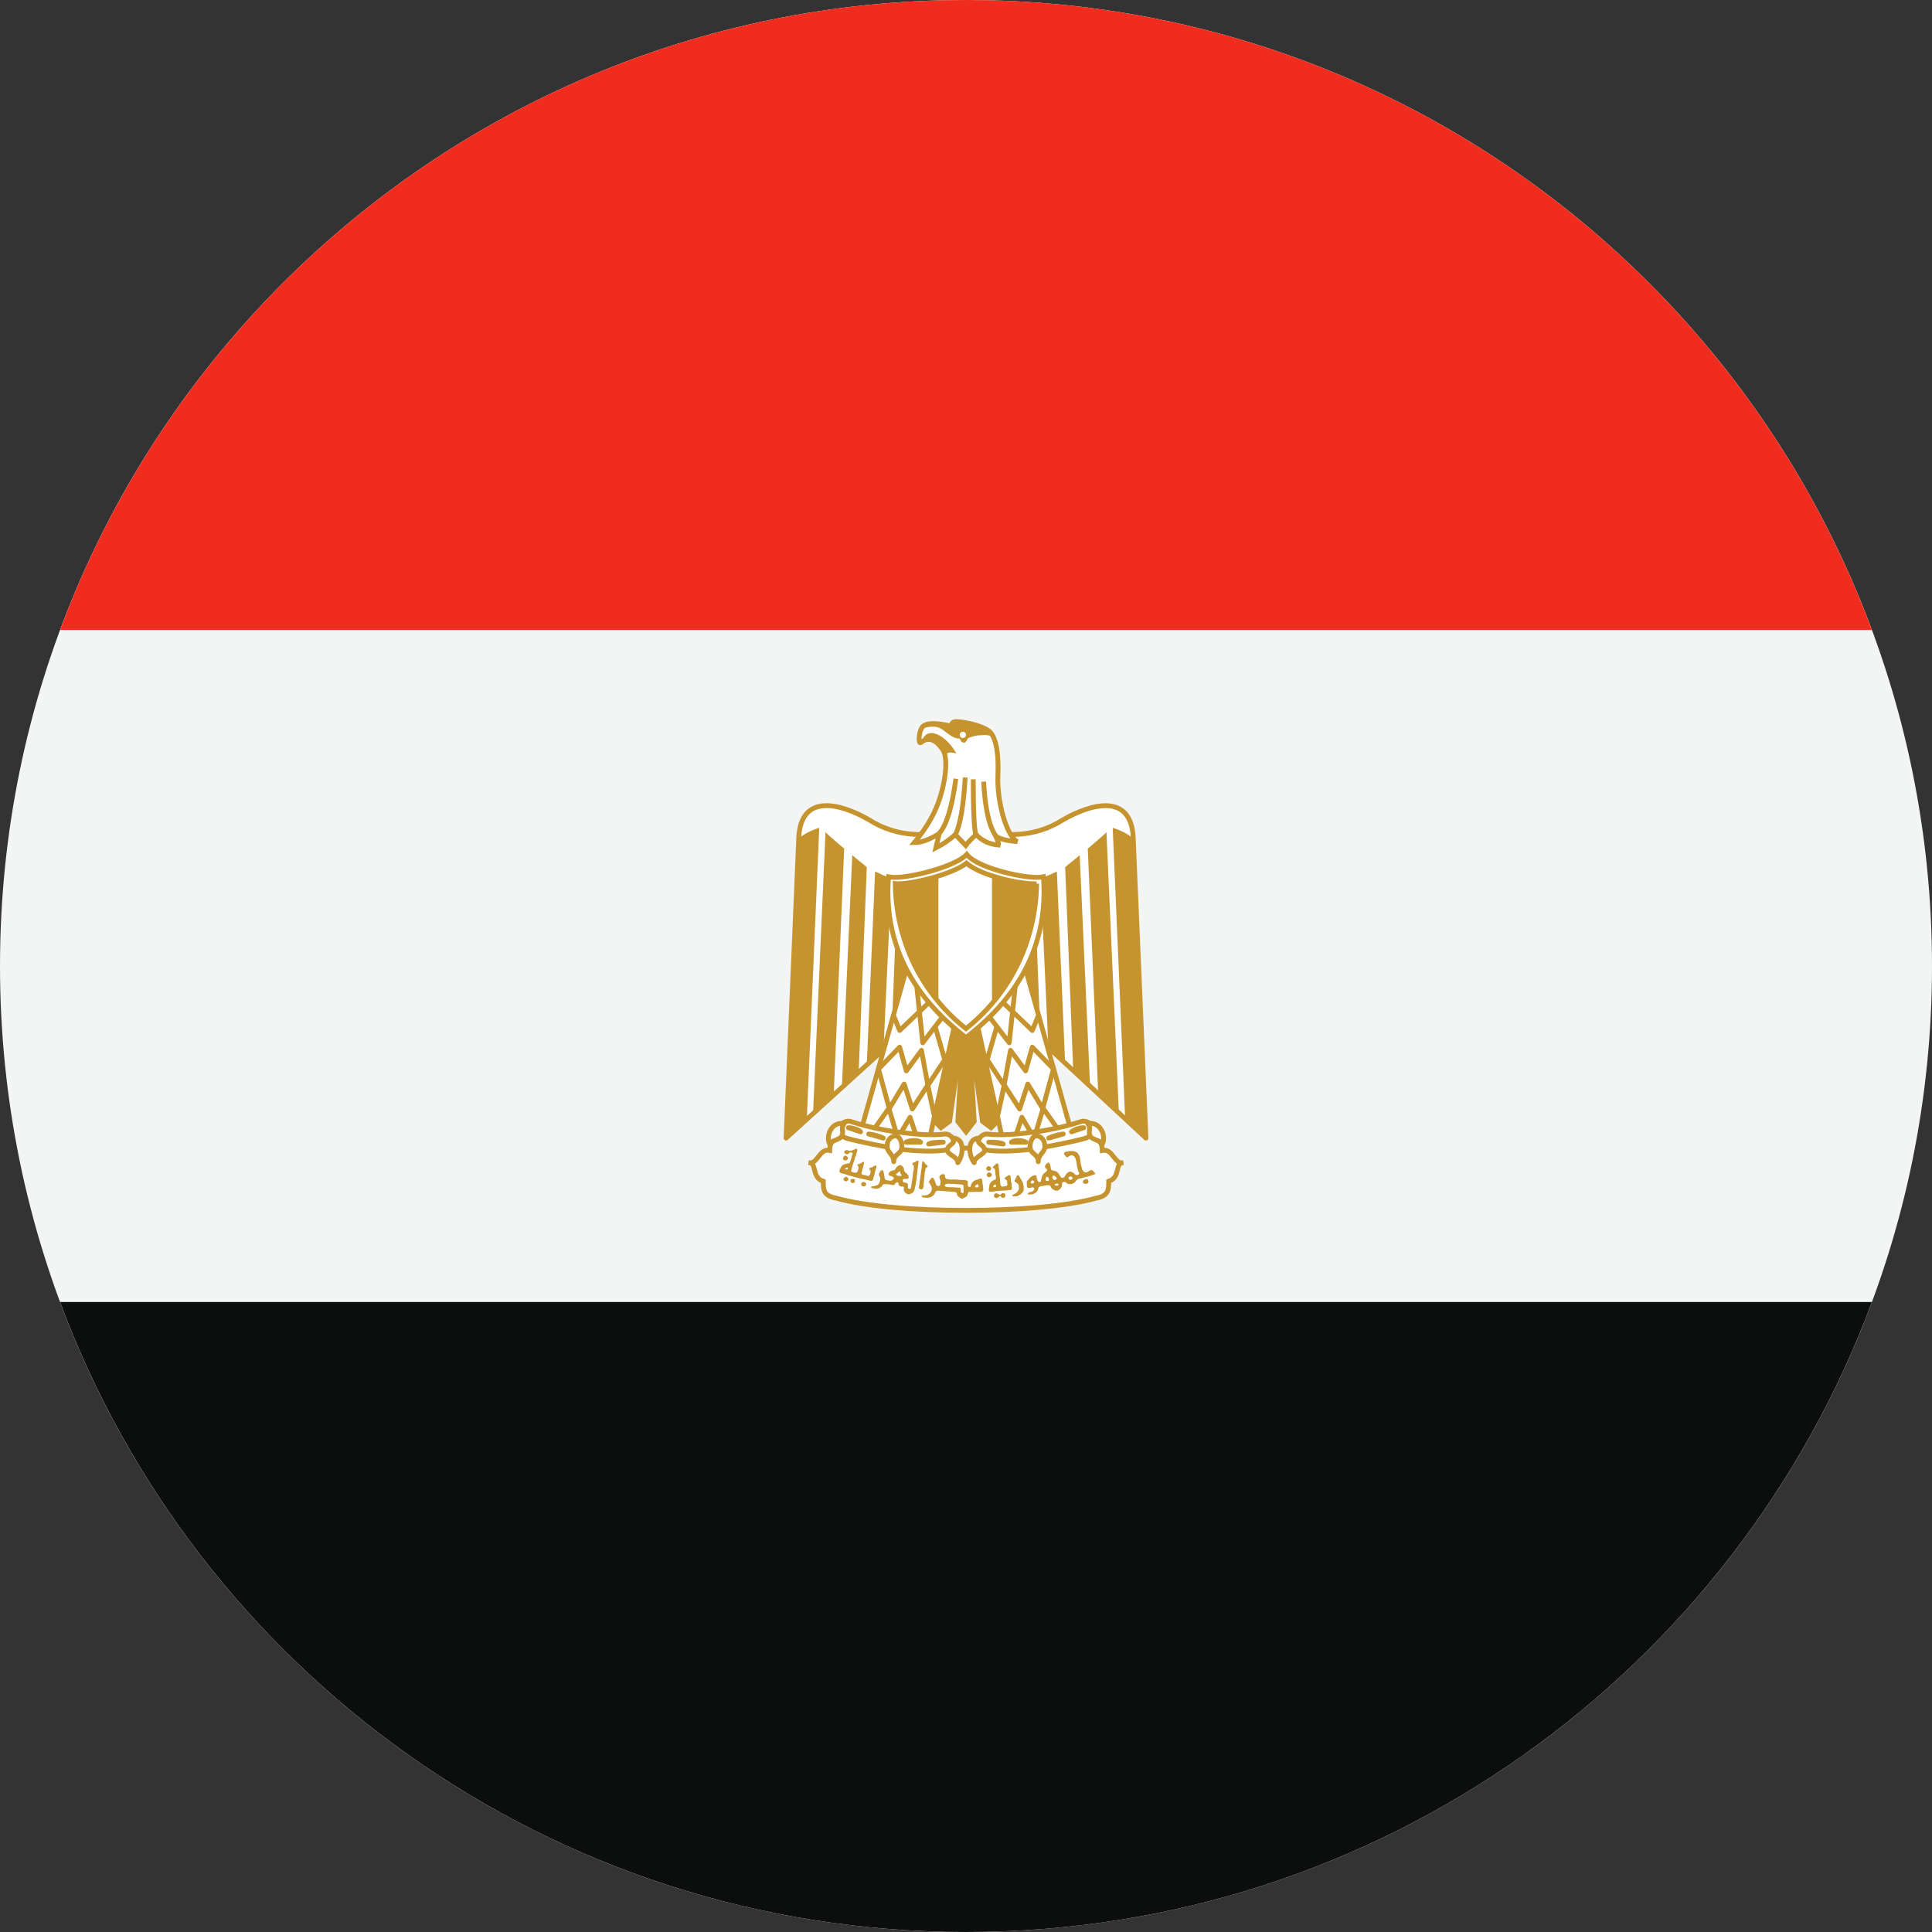
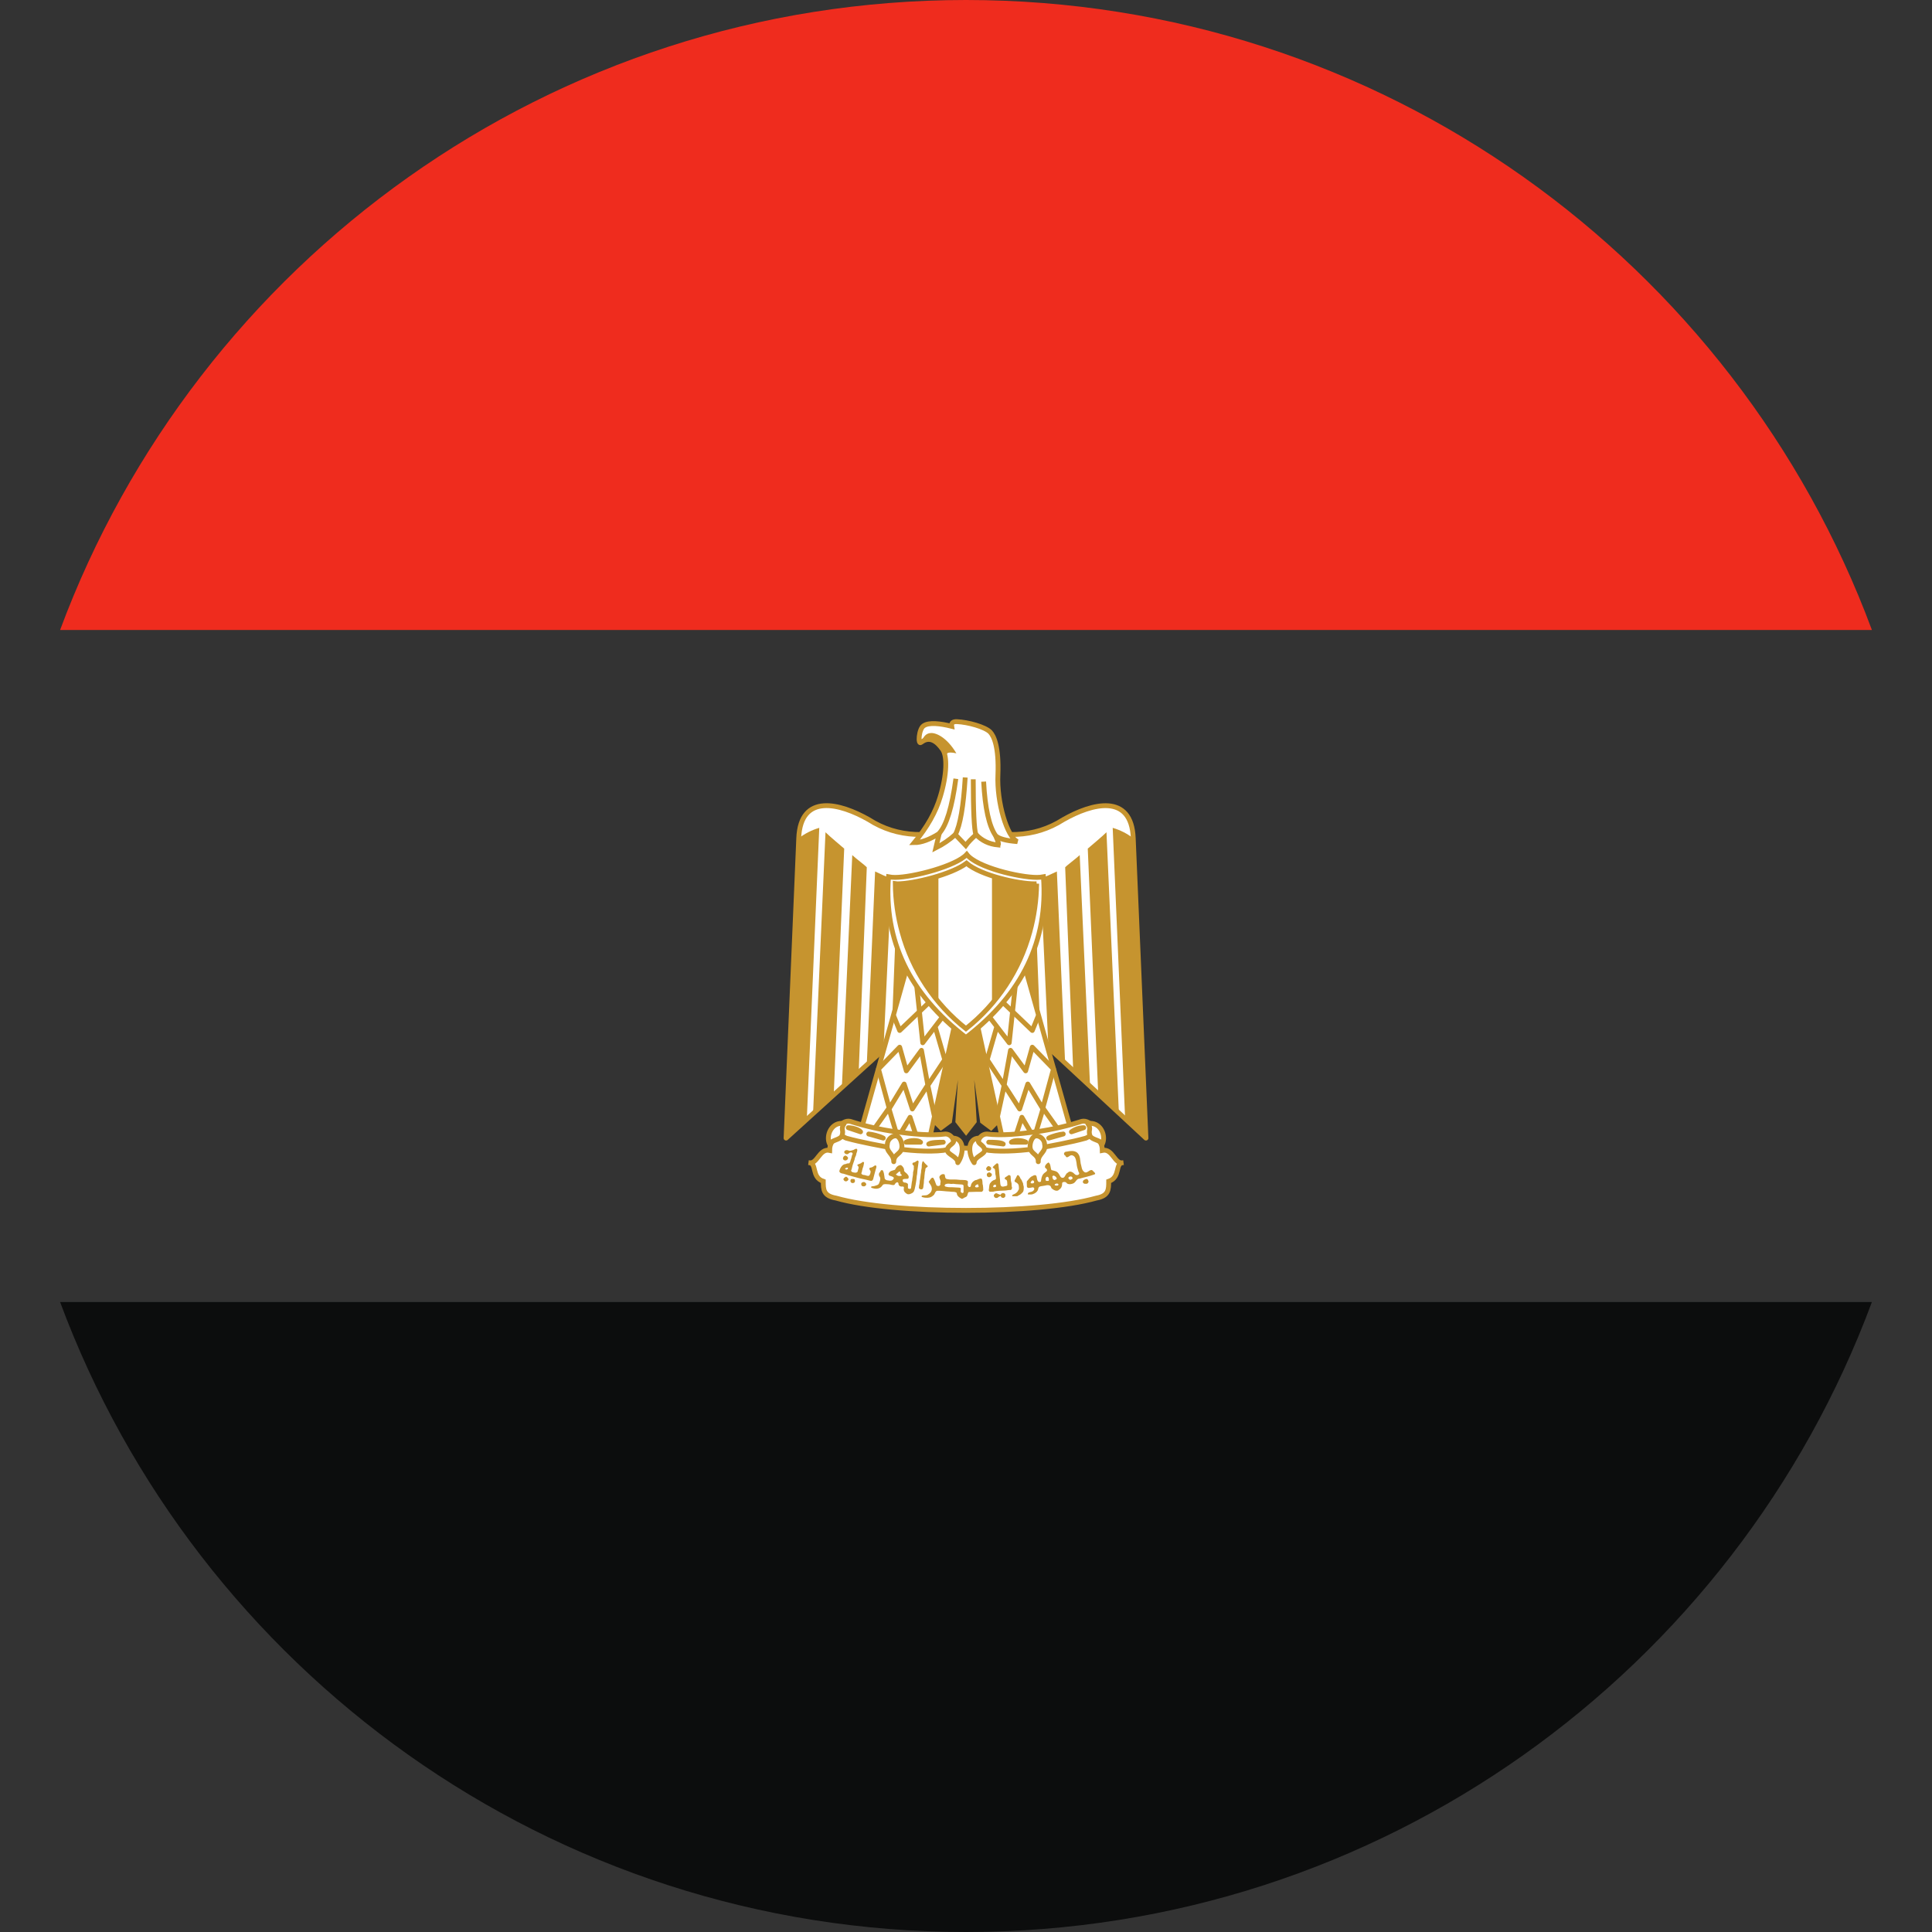
<svg xmlns="http://www.w3.org/2000/svg" version="1.2" baseProfile="tiny-ps" viewBox="0 0 1200 1200" width="1200" height="1200">
  <rect x="0" y="0" width="1200" height="1200" fill="#333333" stroke="none" />
  <title>Layer 1</title>
  <style>
		tspan { white-space:pre }
		.shp0 { fill: #f3f5f5 } 
		.shp1 { fill: #ef2c1e } 
		.shp2 { fill: #0c0d0d } 
		.shp3 { fill: #ffffff;stroke: #c6942f;stroke-linejoin:round;stroke-width: 3 } 
		.shp4 { fill: #c6942f } 
		.shp5 { fill: #c6942f;stroke: #c6942f;stroke-width: 3 } 
		.shp6 { fill: none;stroke: #c6942f;stroke-linejoin:round;stroke-width: 3 } 
		.shp7 { fill: #ffffff;stroke: #c6942f;stroke-width: 3 } 
		.shp8 { fill: #ffffff;stroke: #c6942f;stroke-linecap:round;stroke-linejoin:round;stroke-width: 3 } 
		.shp9 { fill: none;stroke: #c6942f;stroke-width: 3 } 
		.shp10 { fill: #ffffff } 
	</style>
  <g id="Layer 1">
    <g id="Egypt /eg">
-       <path id="&lt;Path&gt;" class="shp0" d="M600 0C931.37 0 1200 268.63 1200 600C1200 931.37 931.37 1200 600 1200C268.63 1200 0 931.37 0 600C0 268.63 268.63 0 600 0Z" />
      <path id="&lt;Path&gt;" class="shp1" d="M600 0C342.02 0 122.1 162.82 37.32 391.31L1162.68 391.31C1077.9 162.82 857.98 0 600 0Z" />
      <path id="&lt;Path&gt;" class="shp2" d="M600 1200C857.98 1200 1077.9 1037.18 1162.68 808.69L37.32 808.69C122.1 1037.18 342.02 1200 600 1200Z" />
      <g id="&lt;Group&gt;">
        <path id="&lt;Path&gt;" class="shp3" d="M601.29 604.34L711.78 706.9L703.89 520.65C702.76 492.45 678.21 498.92 660.39 509.11C642.34 520.65 621.74 520.65 600.01 513.02C578.24 520.65 557.64 520.65 539.59 509.07C521.77 498.92 497.26 492.41 496.1 520.65L488.24 706.9L601.29 604.34Z" />
        <path id="a" class="shp4" d="M508.86 514.19L501.12 695.32L488.22 706.93L496.12 520.64C499.93 517.72 504.25 515.53 508.86 514.19ZM524.35 527.09L517.9 678.7L504.99 691.93L512.73 516.93C515.32 519.51 522.9 525.8 524.35 527.09L524.35 527.09ZM538.38 538.7L533.38 665.15L522.9 675.32L529.35 531.12C531.93 533.54 537.09 537.25 538.38 538.7ZM553.7 545.16L548.7 652.9L538.38 661.12L543.54 541.28C546.12 542.41 551.12 545.16 553.7 545.16L553.7 545.16ZM567.9 545.16L564.19 634.99L553.7 645.15L557.57 546.28C560.15 546.28 566.61 546.28 567.9 545.16Z" />
        <g id="&lt;Group&gt;">
          <path id="a 1 " class="shp4" d="M691.12 514.19L698.86 695.32L711.76 706.93L703.86 520.64C700.05 517.72 695.73 515.53 691.12 514.19ZM675.63 527.09L682.09 678.7L694.99 691.93L687.25 516.93C684.67 519.51 677.09 525.8 675.63 527.09L675.63 527.09ZM661.6 538.7L666.6 665.15L677.09 675.32L670.63 531.12C668.05 533.54 662.89 537.25 661.6 538.7ZM646.28 545.16L651.28 652.9L661.6 661.12L656.44 541.28C653.86 542.41 648.86 545.16 646.28 545.16L646.28 545.16ZM632.09 545.16L635.8 634.99L646.28 645.15L642.41 546.28C639.83 546.28 633.38 546.28 632.09 545.16Z" />
        </g>
        <path id="&lt;Path&gt;" class="shp5" d="M605.08 624.75L620.65 695.39L615.54 700.47L610.24 696.52L601.44 633.59L605.12 696.52L600.05 703.02L594.93 696.52L598.66 633.59L589.82 696.48L584.48 700.43L579.41 695.35L594.9 624.75L605.08 624.75Z" />
        <g id="b">
          <path id="&lt;Path&gt;" class="shp3" d="M565.27 593.77L534.56 702.99L576.89 709.45L594.93 627.31L565.31 593.77L565.27 593.77Z" />
          <path id="&lt;Path&gt;" class="shp6" d="M555.12 631.03L558.8 640.05L578.81 620.95" />
          <path id="&lt;Compound Path&gt;" fill-rule="evenodd" class="shp6" d="M568.96 608.43L573.13 647.68L585.87 631.03M580.8 695.32L576.29 674.04L572.34 652.38L562.94 665.13L558.8 650.43L545.65 663.96L552.34 688.55L561.59 673.32L566.66 688.81L576.17 674.04L580.8 695.32ZM580.8 637.5L587.75 661.48M590.46 652.68L576.4 674" />
          <path id="&lt;Path&gt;" class="shp6" d="M543.54 700.43L552.08 688.4L557.64 706.9L565.27 693.96L570.38 709.45" />
        </g>
        <g id="&lt;Group&gt;">
          <g id="b 1 ">
            <path id="&lt;Path&gt;" class="shp3" d="M634.71 593.77L665.43 702.99L623.09 709.45L605.05 627.31L634.67 593.77L634.71 593.77Z" />
            <path id="&lt;Path&gt;" class="shp6" d="M644.86 631.03L641.18 640.05L621.18 620.95" />
            <path id="&lt;Compound Path&gt;" fill-rule="evenodd" class="shp6" d="M614.11 631.03L626.85 647.68L631.03 608.43M623.81 674.04L633.32 688.81L638.39 673.32L647.64 688.55L654.34 663.96L641.18 650.43L637.04 665.13L627.64 652.38L623.69 674.04L619.18 695.32L623.81 674.04ZM619.18 637.5L612.23 661.48M609.52 652.68L623.58 674" />
            <path id="&lt;Path&gt;" class="shp6" d="M656.44 700.43L647.91 688.4L642.34 706.9L634.71 693.96L629.6 709.45" />
          </g>
        </g>
        <g id="&lt;Group&gt;">
          <path id="&lt;Path&gt;" class="shp7" d="M599.97 751.79C632.15 751.79 662.94 749.23 680.99 744.15C688.62 742.76 688.62 738.82 688.62 733.74C696.25 731.18 692.31 722.16 697.65 722.16C692.31 723.55 691.18 713.14 684.67 714.53C684.67 705.51 675.65 704.38 668.02 706.9C652.76 712.01 625.69 713.14 599.97 713.14C574.29 712.01 547.45 712.01 531.96 706.9C524.33 704.38 515.31 705.51 515.31 714.53C508.84 713.14 507.68 723.55 502.34 722.16C507.68 722.16 503.73 731.18 511.36 733.74C511.36 738.82 511.36 742.76 519.25 744.15C537.04 749.23 567.83 751.79 600.01 751.79L599.97 751.79Z" />
          <path id="&lt;Compound Path&gt;" fill-rule="evenodd" class="shp8" d="M556.29 702.95C566.66 704.34 578.24 705.51 587.26 704.34C592.38 704.34 596.06 713.14 585.87 714.53C576.85 715.66 562.75 714.53 555.12 713.14C548.62 712.01 534.52 709.45 525.5 706.9C516.47 702.95 522.94 695.32 528.05 696.48C537.25 699.44 546.68 701.6 556.25 702.95L556.29 702.95ZM671.97 696.48C677.04 695.32 683.55 702.95 674.52 706.9C665.46 709.45 651.37 712.01 644.9 713.14C637.27 714.53 623.13 715.66 614.11 714.53C603.92 713.14 607.64 704.34 612.94 704.34C621.74 705.51 633.32 704.34 643.73 702.95C653.92 701.56 664.07 699.04 671.97 696.48Z" />
          <path id="&lt;Compound Path&gt;" fill-rule="evenodd" class="shp8" d="M524.33 697.87C521.81 701.6 524.33 701.6 522.94 705.51C521.77 708.06 516.43 708.06 515.31 710.62C512.75 705.51 516.43 696.48 524.33 697.87ZM555.12 721.52C555.12 716.45 550.05 715.69 551.17 710.62C551.17 708.06 553.73 705.51 556.25 705.51C558.8 705.51 560.2 709.45 560.2 712.01C560.2 717.09 555.12 716.45 555.12 721.56L555.12 721.52ZM594.9 722.16C594.9 718.48 588.43 717.09 588.43 714.53C588.43 710.62 594.26 710.62 591.74 706.9C599.37 706.9 598.62 717.05 594.9 722.16ZM684.67 710.62C683.55 708.06 678.21 708.06 677.04 705.51C675.65 701.6 678.17 701.6 675.65 697.87C683.55 696.48 687.23 705.51 684.67 710.62ZM644.86 721.52C644.86 721.35 644.87 721.18 644.88 721.02C644.89 721.19 644.9 721.37 644.9 721.56L644.86 721.52ZM639.79 712.01C639.79 709.45 641.18 705.51 643.73 705.51C646.25 705.51 648.81 708.06 648.81 710.62C649.93 715.52 645.2 716.39 644.88 721.02C644.53 716.49 639.79 716.9 639.79 712.01ZM608.24 706.9C605.72 710.62 611.55 710.62 611.55 714.53C611.55 717.09 605.08 718.48 605.08 722.16C601.36 717.05 600.61 706.9 608.24 706.9Z" />
          <path id="&lt;Compound Path&gt;" fill-rule="evenodd" class="shp8" d="M526.89 700.43C529.44 700.43 533.35 701.56 534.52 702.99L526.89 700.43ZM539.59 704.34L539.74 704.38C539.69 704.38 539.64 704.38 539.59 704.38L539.59 704.34ZM548.62 706.9L539.74 704.38C541.31 704.45 546.14 705.55 548.62 706.9ZM576.85 710.58C578.24 709.45 583.32 709.45 585.87 709.45L576.85 710.58ZM562.75 709.45C565.27 708.06 570.38 708.06 571.78 709.45L562.75 709.45ZM665.5 702.99C667.72 701.36 670.38 700.46 673.13 700.43L665.5 702.99ZM660.39 704.38C660.34 704.38 660.29 704.38 660.24 704.38L660.39 704.34L660.39 704.38ZM660.24 704.38L651.37 706.9C653.84 705.55 658.67 704.45 660.24 704.38ZM614.11 709.45C616.66 709.45 621.74 709.45 623.13 710.58L614.11 709.45ZM628.21 709.45C629.6 708.06 634.71 708.06 637.23 709.45L628.21 709.45Z" />
          <g id="&lt;Group&gt;">
            <path id="&lt;Compound Path&gt;" class="shp4" d="M524.74 720.77C523.88 720.62 523.43 719.9 523.62 719.12C523.92 718.14 524.71 717.57 525.42 717.84C525.91 717.99 526.77 718.89 526.77 719.19C526.77 719.57 526.32 720.39 526.13 720.39C526.02 720.39 525.91 720.47 525.83 720.58C525.68 720.77 525.16 720.84 524.71 720.77L524.74 720.77ZM613.32 727.09C613.02 726.97 612.49 726.26 612.49 725.96C612.49 725.32 613.43 724.27 614 724.27C614.3 724.27 615.05 724.64 615.35 724.98C615.87 725.51 615.72 726.41 615.09 726.94C614.78 727.16 613.81 727.27 613.32 727.09L613.32 727.09ZM613.92 731.11C613.24 730.84 612.98 730.54 612.94 729.79C612.87 729 612.94 728.89 613.77 728.44L614.37 728.1L614.93 728.36C615.69 728.7 616.06 729.08 616.06 729.6C616.1 730.17 615.69 730.73 615.05 731C614.48 731.26 614.45 731.26 613.92 731.11Z" />
            <path id="&lt;Compound Path&gt;" fill-rule="evenodd" class="shp4" d="M531.85 713.51C532.19 713.51 532.41 713.74 532.49 714.27C532.49 715.39 531.77 716.33 531.74 717.46C531.29 718.33 530.91 719.27 530.76 720.28L529.63 723.59C529.44 724.53 529.1 725.47 528.92 726.41C528.05 727.5 529.48 728.25 530.5 728.29C531.51 728.55 532.83 728.29 532.83 727.05C533.01 726.15 533.73 724.94 532.83 724.19C531.7 723.25 533.77 723.06 534.33 722.69C535.12 722.54 536.1 720.88 536.7 722.16C536.47 723.21 536.4 724.27 535.95 725.28C535.57 726.18 535.53 727.2 535.23 728.14C534.37 729.42 536.21 729.87 537.15 729.87C538.01 730.06 539.07 730.69 539.89 730.17C540.53 729.42 540.83 728.29 540.72 727.35C540.16 726.75 539.37 725.32 540.76 725.21C541.81 725.17 542.53 724.42 543.35 723.93C544.78 723.51 544.37 725.24 544.03 726C543.47 727.87 543.05 729.75 542.53 731.63C542.45 732.5 541.89 733.66 540.83 733.44L540.01 733.25C537.45 732.54 534.74 732.16 532.19 731.41C530.46 731.03 528.8 730.39 527.07 730.02L523.84 729C522.83 728.93 521.47 728.59 521.32 727.42C521.57 726.33 522.06 725.3 522.75 724.42C523.36 723.56 524.33 723.03 525.38 722.99C526.06 722.54 526.81 722.61 527.56 722.54C527.98 721.93 528.28 721.22 528.35 720.47C528.99 719.3 528.88 717.84 529.63 716.71C529.44 715.24 527.64 715.73 526.96 716.6C526.06 717.31 524.59 716.71 524.33 715.62C524.48 714.42 525.8 714.19 526.81 714.49C527.83 715.17 529.03 714.53 530.08 714.27C530.53 714.04 531.29 713.51 531.85 713.51L531.85 713.51ZM526.06 725.21C525.86 725.26 525.67 725.33 525.5 725.43C525.01 725.66 524.93 725.73 524.93 726C524.97 726.26 525.19 726.37 525.95 726.45C526.02 726.45 526.21 726.3 526.44 726.15C526.81 725.77 526.81 725.43 526.44 725.28C526.28 725.21 526.17 725.21 526.06 725.21ZM524.37 733.33C523.62 732.57 523.69 732.01 524.89 731.15C525.38 730.77 525.72 730.77 526.28 731.33C527.19 732.12 527.22 732.65 526.44 733.36C526.06 733.7 525.87 733.74 525.42 733.74C524.93 733.78 524.82 733.74 524.37 733.33ZM529.29 734.83C528.54 734.66 528.08 733.91 528.25 733.16C528.26 733.13 528.27 733.1 528.28 733.06C528.5 732.31 528.65 732.31 529.67 732.27C530.8 732.27 531.02 732.46 531.02 733.48C531.02 734.04 531.02 734.15 530.72 734.42C530.38 734.75 529.74 734.91 529.29 734.79L529.29 734.83ZM665.31 714.9C666.85 714.83 668.32 715.13 669.37 716.26C670.99 717.99 670.88 720.51 671.25 722.72C671.82 724.38 671.74 726.6 673.25 727.76C675.16 729.49 676.7 726 678.43 726.86C679 727.69 681.59 729.12 679.3 729.6C676.52 730.69 673.55 731.18 670.65 732.05C668.73 732.05 668.43 733.82 667.08 734.79C665.8 735.58 663.17 736 662.34 734.6C661.78 733.89 659.45 733.93 659.71 735.21C659.79 736.67 659.18 738.06 657.91 738.85C656.63 740.47 654.15 739.12 653.02 737.91C652.64 735.81 650.61 735.92 648.92 736.41C647.61 736.79 645.12 736.48 644.9 738.18C644.71 740.13 642.83 741.37 641.06 741.86C640.2 741.94 639.26 741.97 638.39 741.86C638.13 740.13 640.88 740.7 641.74 739.6C643.02 738.63 642.34 736.97 640.76 737.61C639.79 737.72 638.21 738.33 637.83 737.01C637.87 735.92 637.68 734.79 637.79 733.74C638.88 732.61 639.64 731.15 641.18 730.51C642.23 729.87 643.73 729.34 643.92 731.15C644.15 732.61 644.52 735.02 646.55 733.89C646.74 732.24 646.93 730.43 648.13 729.12C648.96 728.03 651.55 727.35 649.75 725.77C647.91 724.75 650.09 722.5 651.29 722.01C652.72 722.99 652.38 725.36 653.06 726.75C654.56 727.2 656.37 727.31 657.31 728.66C658.32 729.68 658.58 732.09 660.54 731.48C661.74 730.92 661.78 728.97 663.25 728.36C664.45 726.86 666.55 728.18 667.53 729.27C668.7 730.62 671.4 729.53 669.86 727.8C669.3 726.03 668.77 724.23 668.66 722.35C668.28 720.47 668.09 717.99 665.76 717.54C664.22 717.31 662.72 720.28 661.74 717.84C660.12 716.97 660.95 715.21 662.64 715.28C663.47 715.09 664.41 714.94 665.31 714.9L665.31 714.9ZM535.8 736.79C535.23 736.63 534.93 736.18 534.93 735.47C534.93 734.94 534.93 734.87 535.31 734.57C535.57 734.38 535.98 734.19 536.29 734.19C536.7 734.12 536.85 734.15 537.23 734.38C538.09 735.02 538.28 735.62 537.79 736.26C537.23 736.86 536.7 737.01 535.83 736.79L535.8 736.79ZM571.17 738.36C571.06 738.21 570.8 738.1 570.72 737.91C570.8 737.01 570.84 736.11 571.1 735.24C571.29 734.42 571.14 733.51 571.44 732.69C571.74 731.18 571.74 729.68 572.08 728.18C572.08 727.42 572.15 726.67 572.38 725.92C572.64 724.75 572.38 723.51 572.75 722.39C572.75 721.93 573.2 720.81 573.66 721.48C574.29 722.42 575.12 723.18 575.91 723.93C576.66 724.3 575.99 724.94 575.53 725.13C574.86 725.39 574.67 726.15 574.75 726.78C574.63 727.46 574.37 728.06 574.37 728.78C574.18 729.75 574.22 730.77 574.11 731.78C573.81 732.76 573.92 733.82 573.81 734.83C573.81 735.47 573.54 736.07 573.58 736.71C573.5 737.35 573.47 738.14 572.9 738.59C572.38 738.85 571.63 738.82 571.17 738.36L571.17 738.36ZM619.11 722.57C620.12 722.35 620.24 723.55 620.24 724.3C620.39 726.03 620.69 727.8 620.76 729.57C620.84 731 621.18 732.42 621.18 733.85C621.29 734.68 621.25 735.51 621.55 736.26C622.04 737.31 623.28 737.09 624.15 736.79C624.78 736.67 625.84 736.63 625.65 735.66C625.57 734.87 625.69 734.04 625.39 733.29C625.12 732.54 623.66 732.54 624.11 731.6C624.56 730.88 625.46 730.77 625.99 730.21C626.59 729.57 627.72 729.91 627.72 730.77C627.87 731.9 627.72 733.1 628.09 734.23C628.54 735.28 628.09 736.52 628.62 737.61C628.62 738.33 628.21 739.34 627.27 739.12C626.06 739.12 624.9 739.53 623.66 739.49C621.7 739.57 619.75 739.6 617.79 739.94C617 740.28 616.18 740.17 615.35 740.21C615.12 740.13 614.71 740.32 614.56 740.09L614.33 739.79C613.88 739.15 614.41 738.36 614.33 737.65C614.41 736.75 614.52 735.77 614.9 735.02C615.5 734.49 615.84 733.66 616.63 733.36C617.19 732.76 618.51 732.99 618.62 731.97C618.62 731.03 618.51 730.09 618.24 729.23C618.17 728.25 618.17 727.24 617.94 726.3C617.68 725.66 615.95 725.28 616.93 724.53C617.6 723.85 618.32 723.14 619.11 722.57L619.11 722.57ZM617.27 736.15C616.81 736.67 616.7 737.01 617.08 737.27C617.18 737.34 617.28 737.4 617.38 737.46L618.02 737.31L618.69 737.12L618.62 736.52L618.58 735.88L618.09 735.88C617.64 735.85 617.53 735.88 617.27 736.15ZM569.75 720.88C570.12 720.77 570.42 720.88 570.57 721.56C570.42 722.8 570.27 724.08 570.05 725.32C569.71 727.05 569.86 728.81 569.41 730.47C569.33 732.31 568.99 734.15 568.69 735.96C568.35 737.12 568.32 738.33 567.83 739.45C567.45 740.81 566.17 741.33 564.97 741.71C564.54 741.81 564.09 741.81 563.65 741.71C562.41 741.07 561.44 740.28 561.32 738.78C561.36 737.95 561.89 736.9 560.46 736.97C559.18 737.16 557.98 736.41 558.05 735.02C557.56 733.44 555.95 734.94 555.61 735.88C554.37 736.45 553.09 735.58 551.85 735.58C550.68 735.62 549.18 735.13 548.28 736C547.64 737.16 546.47 738.06 545.16 738.25C543.88 738.55 542.45 738.18 541.21 737.72C540.46 736.56 542.53 736.9 543.05 736.67C544.18 736.22 545.76 736.18 546.06 734.75C546.55 733.66 547.08 732.27 546.55 731.15C545.76 730.09 545.57 728.7 546.77 727.84C546.85 726.63 548.39 726.3 548.65 727.65C549.18 728.78 549.14 730.06 549.41 731.3C549.33 732.61 550.65 733.21 551.81 733.21C552.94 733.48 554.22 733.48 554.89 732.35C556.06 731.11 553.39 730.51 552.53 730.24C550.95 729.49 552.6 727.54 553.73 727.24L555.87 726.56C556.55 725.06 557.87 723.55 559.63 723.66C560.76 724.34 561.7 725.77 561.55 727.16C561.93 728.18 563.28 728.63 563.84 729.68C564.67 730.39 564.75 732.5 563.17 732.2C562.41 732.31 561.21 732.12 560.72 732.69C560.5 733.66 561.02 734.6 562.15 734.49C563.17 734.68 564.26 735.06 563.92 736.37L563.96 738.1C564.78 738.44 565.76 738.93 565.91 737.57C566.17 736.11 566.21 734.6 566.59 733.14C566.62 731.75 567.08 730.36 567.11 728.97C566.96 727.65 567.79 726.67 567.56 725.39C567.53 724.9 567.68 724.38 567.53 723.97C566.51 723.51 566.32 722.12 567.75 722.01C568.35 722.01 569.14 721.11 569.75 720.88L569.75 720.88ZM558.8 727.61C558.54 727.57 558.28 727.8 557.79 728.25C557.51 728.54 557.2 728.82 556.89 729.08L556.44 729.38L556.74 729.68C557.23 730.17 557.83 730.43 558.73 730.43C559.37 730.43 559.67 730.36 559.86 730.21C560.2 729.98 560.23 729.68 559.93 729.6C559.56 729.53 559.22 729.04 559.22 728.48C559.22 727.91 559.07 727.61 558.84 727.61L558.8 727.61ZM673.02 734.94C672.64 734.64 672.57 734.49 672.57 734.12C672.57 733.44 672.94 732.99 673.77 732.61C674.9 732.09 675.31 732.16 675.76 732.88C676.29 733.85 676.25 734.23 675.61 734.91C675.24 735.28 675.16 735.28 674.34 735.28C673.51 735.28 673.43 735.28 673.02 734.91L673.02 734.94ZM654.34 730.17C654.11 730.17 654 730.32 653.81 730.51C653.55 730.88 653.55 730.85 653.73 731.37L653.92 732.12C653.92 732.35 654.64 732.95 654.94 732.95C655.05 732.95 655.43 732.8 655.73 732.65C656.25 732.42 656.33 732.39 656.33 732.05C656.33 731.52 655.84 730.85 655.12 730.47C654.75 730.28 654.52 730.17 654.34 730.17L654.34 730.17ZM663.58 731.71C663.62 732.09 663.66 732.2 664.11 732.46C664.37 732.69 664.67 732.84 664.71 732.84L665.43 732.57C666.18 732.27 666.37 731.86 666.06 731.33C665.8 730.88 665.46 730.69 664.86 730.73C664.15 730.77 663.58 731.22 663.58 731.71ZM650.46 730.88C650.27 730.88 650.05 731.03 649.79 731.26C649.45 731.63 649.45 731.78 649.41 732.39C649.41 733.33 649.52 733.48 650.54 733.48C651.37 733.48 651.37 733.48 651.44 733.1C651.48 732.91 651.52 732.46 651.44 732.09C651.37 731.56 651.29 731.37 650.99 731.15C650.76 730.96 650.61 730.88 650.46 730.88ZM641.59 733.18C641.25 733.1 640.91 733.25 640.65 733.55L640.42 734C640.42 734.08 640.31 734.19 640.2 734.27C640.09 734.38 640.05 734.45 640.16 734.64C640.24 734.79 640.39 734.94 640.46 734.94C640.69 735.09 641.52 735.06 641.89 734.87C642.27 734.68 642.38 734.42 642.27 733.93C642.19 733.51 641.89 733.29 641.59 733.18ZM655.54 735.36C655.12 735.54 655.09 735.69 655.09 735.88C655.09 736.11 655.16 736.18 655.35 736.26C655.73 736.41 656.93 736.45 657.15 736.26C657.49 736 657.49 735.62 657.23 735.36C657.04 735.21 656.78 735.09 656.48 735.09C656.21 735.09 655.88 735.21 655.54 735.36ZM628.81 742.88C628.66 742.76 628.43 742.69 628.66 742.5C628.92 742.05 629.48 741.86 629.97 741.67C630.88 741.3 631.63 740.66 632.19 739.87C632.27 739.34 632.87 739.04 632.87 738.48C632.87 737.72 632.91 736.97 632.72 736.22C632.53 735.51 632 734.98 631.4 734.6C630.99 734.3 630.31 734.23 630.16 733.63C630.09 733.06 630.54 732.65 630.76 732.16C631.14 731.48 631.4 730.77 631.78 730.09C632.23 729.64 632.87 730.09 633.06 730.54C633.39 731 633.66 731.45 633.81 731.97C634.3 732.5 634.71 733.14 634.9 733.85C635.12 734.34 635.5 734.83 635.5 735.39C635.5 736.07 635.88 736.67 635.88 737.35C635.88 738.25 635.88 739.23 635.54 740.06C635.31 740.54 634.86 740.81 634.56 741.22C634.06 741.73 633.48 742.14 632.83 742.42C632.34 742.57 632.08 743.1 631.51 742.99C630.65 742.99 629.82 743.1 629 742.99L628.81 742.88L628.81 742.88ZM617.72 743.59C617.73 743.6 617.74 743.61 617.75 743.63C617.75 743.63 617.75 743.63 617.75 743.63L617.72 743.59ZM617.27 742.65C617.27 742.27 617.34 742.09 617.72 741.71C618.43 740.96 618.77 740.96 619.97 741.6C621.18 742.16 621.55 742.24 621.66 741.82C621.78 741.41 622.42 741.03 623.06 741.03C623.47 741.03 623.69 741.11 624.03 741.37C624.41 741.67 624.45 741.75 624.45 742.46C624.45 743.21 624.45 743.21 624 743.63C623.54 744 623.47 744.08 622.91 744C622.23 743.93 621.78 743.63 621.66 743.06C621.59 742.69 621.44 742.57 621.36 742.84C621.33 742.91 621.14 743.03 620.99 743.06C620.61 743.14 620.09 743.51 619.67 743.89C619.52 744 619.3 744.08 618.84 744.08C618.3 744.08 618.21 744.08 617.75 743.63C617.38 743.21 617.27 743.03 617.27 742.65ZM585.8 729.27C586.14 729.27 586.51 729.34 586.78 729.57C587.08 730.69 586.85 732.35 588.51 732.39C589.9 732.76 591.4 732.54 592.87 732.61C594.48 732.57 596.1 732.95 597.75 732.88C598.88 733.03 600.27 732.72 601.14 733.7C601.29 734.15 601.1 734.79 601.14 735.28C600.69 736.52 602.08 738.21 602.98 736.79C603.05 735.09 604.3 733.7 605.8 733.03C607.15 732.95 608.28 731.71 609.63 732.09C610.57 733.18 609.97 734.87 610.5 736.15C610.65 737.2 610.69 738.21 610.72 739.23C610.39 739.53 610.24 740.24 609.71 740.24C607.08 740.28 604.37 740.24 601.7 740.39C600.76 741.15 601.25 743.06 599.71 743.55C598.88 743.78 598.02 744.76 597.23 744.53C595.76 743.82 594.26 742.73 594.26 740.96C593.32 739.94 591.17 740.43 589.82 740.09C587.26 740.02 584.71 739.53 582.15 739.6C580.65 739.87 580.76 742.01 579.52 742.61C578.28 743.85 576.55 744.08 574.86 743.93C574.11 743.89 571.21 743.51 572.87 742.57C574.22 742.35 575.72 742.73 576.85 741.63C578.13 740.88 579.07 739.27 578.69 737.76C578.58 736.26 577.26 735.17 576.81 733.93C577.72 733.21 578.28 731.15 579.6 731.52C580.61 732.91 580.95 734.64 581.66 736.22C582.79 737.16 584.48 736.52 584.03 734.91C584.67 733.63 583.66 732.42 583.43 731.22C583.54 730.17 584.71 729.27 585.8 729.27L585.8 729.27ZM588.99 735.21C588.47 735.21 587.9 735.28 587.38 735.51C587 735.69 586.48 736.22 586.85 736.67C587.11 737.12 587.68 737.05 588.13 737.2C589.22 737.5 590.39 737.35 591.51 737.42C592.9 737.46 594.26 737.57 595.61 737.65C596.02 737.65 596.4 737.76 596.78 738.03C596.85 738.14 596.78 738.36 596.78 738.51C596.74 739.12 596.66 739.68 596.7 740.24C596.93 740.66 597.38 740.92 597.83 741.03C597.98 741 598.12 740.94 598.24 740.85C598.62 740.54 598.47 740.02 598.47 739.57L598.47 736.26C598.2 736 597.87 735.73 597.49 735.73C595.87 735.54 594.33 735.62 592.75 735.36C592.04 735.13 591.33 735.47 590.61 735.36C590.08 735.28 589.56 735.21 588.99 735.21ZM607.19 735.62C606.93 735.62 606.4 735.92 605.95 736.3C605.69 736.52 605.57 737.05 605.69 737.2C605.95 737.57 606.78 737.61 607.57 737.35C607.83 737.2 607.9 737.16 607.87 736.97L607.64 736.15C607.57 735.69 607.45 735.58 607.19 735.58L607.19 735.62Z" />
          </g>
        </g>
        <path id="&lt;Path&gt;" class="shp7" d="M599.97 644.41C635.06 617.42 651.1 584.15 648.09 544.6C646.7 544.86 645.39 544.97 644 544.97C632.94 544.97 606.63 538.69 600.46 530.69C593.88 537.94 567 544.97 555.99 544.97C554.59 544.97 553.2 544.86 551.89 544.6C548.83 584.15 564.86 617.42 599.97 644.41Z" />
        <path id="&lt;Path&gt;" class="shp7" d="M643.88 548.92C643.43 548.95 642.98 548.96 642.53 548.96C632.53 548.96 609.26 543.85 600.31 536.18C590.91 543.24 567.3 548.96 557.45 548.96C557 548.96 556.51 548.92 556.06 548.85C556.17 559.04 557.6 569.17 560.31 579C566.76 602.71 580.67 623.72 599.97 638.92C619.29 623.68 633.19 602.63 639.64 578.88C642.33 569.11 643.76 559.02 643.88 548.88L643.88 548.92Z" />
        <path id="&lt;Compound Path&gt;" class="shp4" d="M582.87 544.07C574.64 546.79 566.1 548.44 557.45 548.96C557 548.95 556.54 548.9 556.1 548.81C556.2 559 557.63 569.14 560.35 578.96C564.78 595.13 572.45 609.64 582.87 622.16L582.87 544.07L582.87 544.07ZM616.14 543.92L616.14 623.36C627.17 610.47 635.21 595.29 639.67 578.92C642.36 569.14 643.78 559.06 643.88 548.92L642.53 548.96C636.51 548.96 625.72 547.08 616.14 543.92L616.14 543.92Z" />
        <g id="&lt;Group&gt;">
          <path id="&lt;Path&gt;" class="shp7" d="M619.83 524.67C620.58 524.78 620.1 522.9 618.38 519.03C620.31 520.96 624.83 522.2 631.93 522.74C625.48 519.83 619.02 498.38 619.83 481.12C620.48 464.03 617.41 457.25 614.99 454.67C611.77 451.45 601.28 448.54 594.35 448.22C591.87 448.11 590.8 449.08 591.12 451.12C584.02 449.35 576.93 448.54 573.7 450.8C570.64 452.74 569.99 462.9 572.09 461.12C577.57 456.77 582.25 460.8 585.48 465.48C588.38 469.51 588.22 481.12 584.02 494.83C581.23 504.3 575.85 513.81 567.9 523.38C572.2 523.38 577.36 521.5 583.38 517.74L581.28 526.61C585.66 524.42 589.73 521.65 593.38 518.38L599.83 525.16C601.23 523.22 603.38 520.96 606.28 518.38C609.83 522.14 614.35 524.3 619.83 524.83L619.83 524.67Z" />
          <path id="&lt;Compound Path&gt;" class="shp9" d="M593.7 483.7C591.34 501.34 587.9 512.63 583.38 517.57M599.51 482.9C598.43 500.85 596.39 512.68 593.38 518.38M604.51 484.03C604.51 503.6 605.05 515.05 606.12 518.38M610.96 485.48C611.82 501.93 614.29 513.11 618.38 519.03" />
          <path id="&lt;Path&gt;" class="shp4" d="M587.09 470.8C586.94 468.93 586.39 467.11 585.48 465.48C582.25 460.64 577.57 456.77 572.25 461.12C573.43 457.36 575.37 455.42 578.06 455.32C580.96 454.99 587.9 457.58 594.02 467.9C591.01 467.25 589.13 467.25 588.38 467.9C587.09 468.97 586.71 469.94 587.25 470.8L587.09 470.8Z" />
-           <path id="&lt;Path&gt;" class="shp4" d="M571.61 454.19C572.09 452.58 572.73 451.28 573.7 450.8C576.93 448.54 584.02 449.19 591.28 451.12C590.85 449.08 591.93 448.11 594.51 448.22C601.28 448.54 611.61 451.45 614.83 454.67C615.64 455.48 616.44 456.77 617.25 458.54C615.64 456.28 611.12 456.45 609.99 456.61C608.38 456.77 607.25 456.61 604.99 457.25C603.86 457.58 602.25 457.9 601.28 458.54C600.64 459.19 599.99 461.28 599.02 461.28C597.41 461.28 597.41 460.8 596.93 460.32C596.44 459.51 596.12 458.54 595.48 458.7C593.86 458.87 590.96 457.58 587.41 454.67C583.7 451.77 582.25 451.12 577.73 451.45C574.51 451.66 572.47 452.68 571.61 454.51L571.61 454.19L571.61 454.19Z" />
          <path id="&lt;Path&gt;" class="shp10" d="M598.06 454.51C599.13 454.51 599.99 455.38 599.99 456.45C599.99 457.52 599.13 458.38 598.06 458.38C596.99 458.38 596.12 457.52 596.12 456.45C596.12 455.38 596.99 454.51 598.06 454.51Z" />
        </g>
      </g>
    </g>
  </g>
</svg>